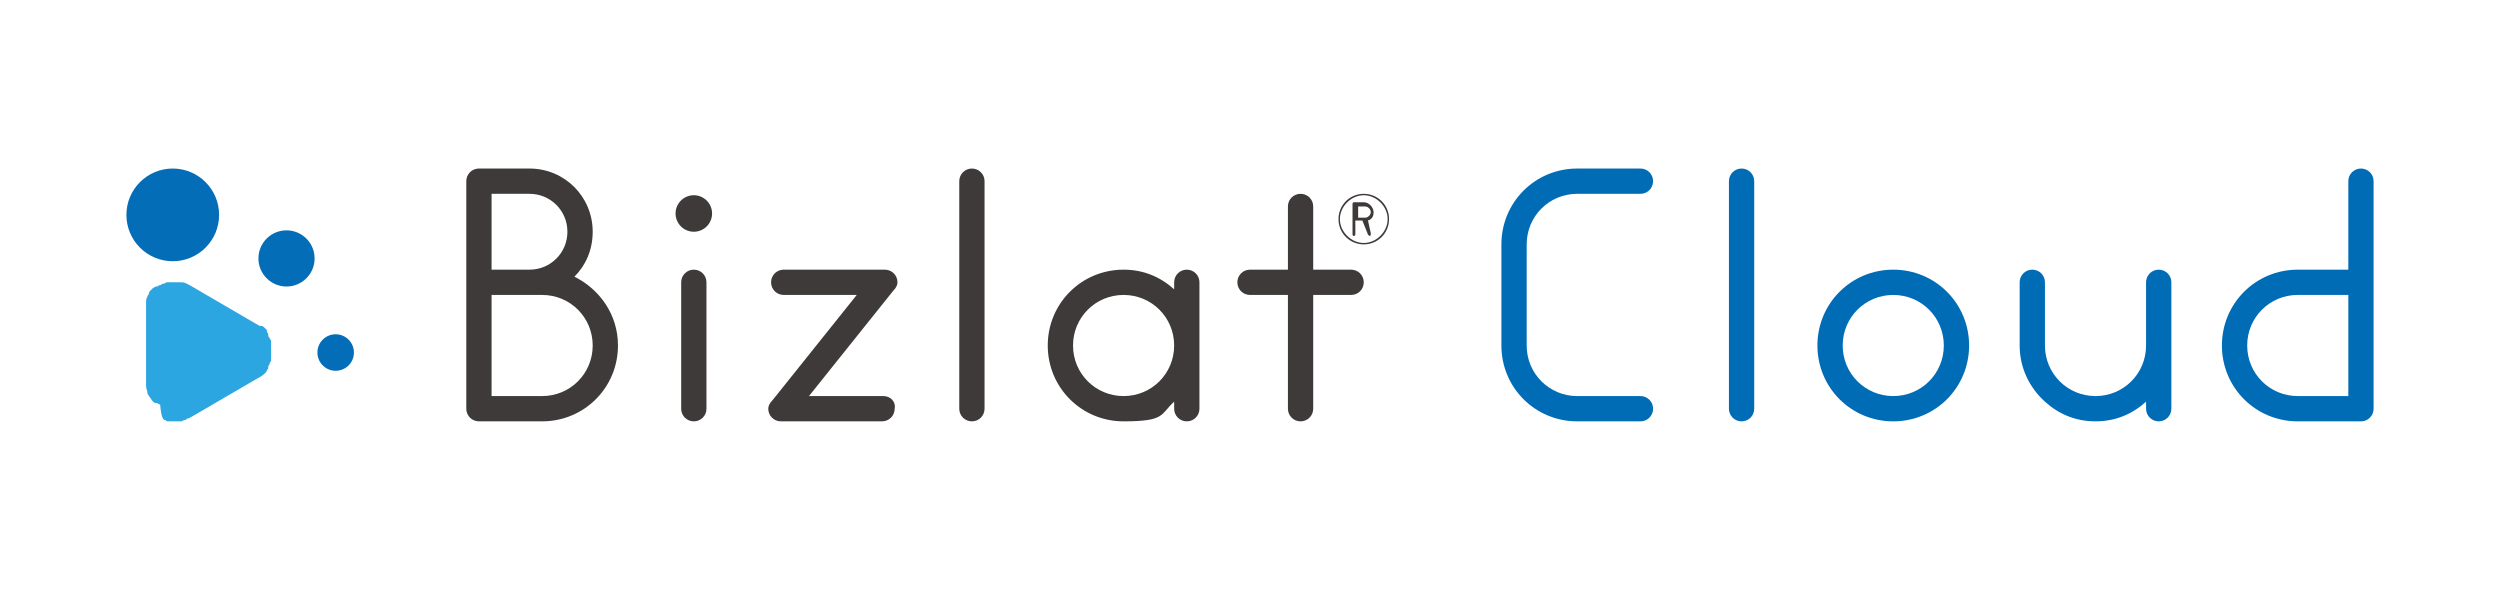
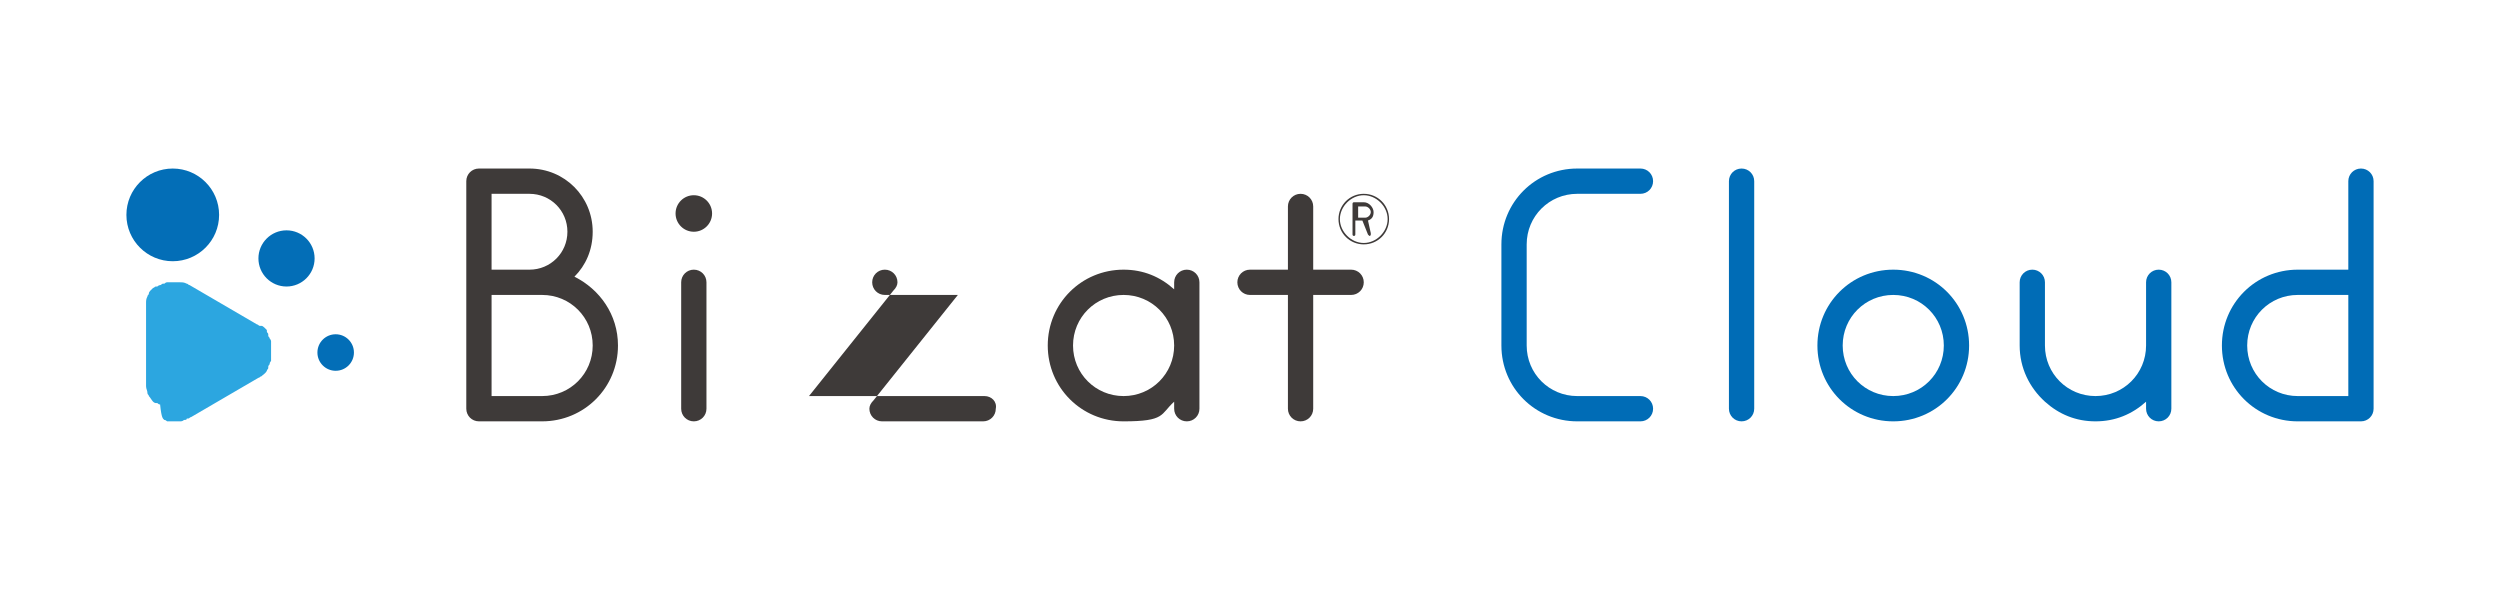
<svg xmlns="http://www.w3.org/2000/svg" id="_レイヤー_1" data-name="レイヤー 1" version="1.1" viewBox="0 0 356 84">
  <defs>
    <style>
      .cls-1 {
        fill: #2ca6e0;
      }

      .cls-1, .cls-2, .cls-3, .cls-4 {
        stroke-width: 0px;
      }

      .cls-2 {
        fill: #3e3a39;
      }

      .cls-3 {
        fill: #036eb7;
      }

      .cls-4 {
        fill: #006cb6;
      }
    </style>
  </defs>
  <g>
    <g>
      <circle class="cls-3" cx="40.8" cy="36.8" r="4" />
      <circle class="cls-3" cx="24.6" cy="30.6" r="6.6" />
      <circle class="cls-3" cx="47.8" cy="50.2" r="2.6" />
      <path class="cls-1" d="M23.4,59.8q.2,0,.4.2h1.8c.2,0,.4,0,.6-.2h0c.2,0,.4,0,.4-.2h.2c.2,0,.2-.2.4-.2h0l9.6-5.6h0c.2,0,.2-.2.4-.2h0c.2-.2.6-.4.8-.8h0c0-.2.2-.2.2-.4v-.2c0-.2.2-.2.2-.4h0c0-.2.2-.4.2-.4v-1.4h0v-1.4c0-.2-.2-.4-.2-.4h0c0-.2-.2-.2-.2-.4v-.2c0-.2-.2-.2-.2-.4v-.2q-.2-.2-.4-.4h0q-.2-.2-.4-.2h-.2c-.2,0-.2-.2-.4-.2h0l-9.6-5.6h0c-.2,0-.2-.2-.4-.2h0c-.4-.2-.6-.2-1-.2h-1.8q-.2,0-.4.2h-.2c-.2,0-.2.2-.4.2h0c-.2,0-.4.2-.4.2h-.2c-.2,0-.2.2-.4.2h0l-.4.4h0q-.2.2-.2.4h0c0,.2-.2.2-.2.4h0c-.2.4-.2.6-.2,1h0v.4h0v11h0v.4h0c0,.4.2.6.2,1h0c0,.2.2.2.2.4h0c.2.2.4.6.6.8h0s.2.2.4.2h.2q.2.2.4.2h0c.2,2,.4,2,.6,2.2,0-.2,0,0,0,0Z" />
    </g>
    <g>
      <path class="cls-2" d="M81.8,39.4c1.6-1.6,2.6-3.8,2.6-6.4,0-5-4-9-9-9h-7.2c-1,0-1.8.8-1.8,1.8v32.4c0,1,.8,1.8,1.8,1.8h9c6,0,10.8-4.8,10.8-10.8,0-4.4-2.6-8-6.2-9.8ZM80.8,33c0,3-2.4,5.4-5.4,5.4h-5.4v-10.8h5.4c3,0,5.4,2.4,5.4,5.4ZM77.2,56.4h-7.2v-14.4h7.2c4,0,7.2,3.2,7.2,7.2s-3.2,7.2-7.2,7.2Z" />
      <path class="cls-2" d="M169,38.4c-1,0-1.8.8-1.8,1.8v1c-2-1.8-4.4-2.8-7.2-2.8-6,0-10.8,4.8-10.8,10.8s4.8,10.8,10.8,10.8,5.2-1,7.2-2.8v1c0,1,.8,1.8,1.8,1.8s1.8-.8,1.8-1.8v-18c0-1-.8-1.8-1.8-1.8ZM160,56.4c-4,0-7.2-3.2-7.2-7.2s3.2-7.2,7.2-7.2,7.2,3.2,7.2,7.2-3.2,7.2-7.2,7.2Z" />
-       <path class="cls-2" d="M138.4,24c-1,0-1.8.8-1.8,1.8v32.4c0,1,.8,1.8,1.8,1.8s1.8-.8,1.8-1.8V25.8c0-1-.8-1.8-1.8-1.8Z" />
      <path class="cls-2" d="M192.4,38.4h-5.4v-9c0-1-.8-1.8-1.8-1.8s-1.8.8-1.8,1.8v9h-5.4c-1,0-1.8.8-1.8,1.8s.8,1.8,1.8,1.8h5.4v16.2c0,1,.8,1.8,1.8,1.8s1.8-.8,1.8-1.8v-16.2h5.4c1,0,1.8-.8,1.8-1.8s-.8-1.8-1.8-1.8Z" />
-       <path class="cls-2" d="M125.8,56.4h-10.6l12-15c.4-.4.6-.8.6-1.2,0-1-.8-1.8-1.8-1.8h-14.4c-1,0-1.8.8-1.8,1.8s.8,1.8,1.8,1.8h10.4l-12,15c-.4.4-.6.8-.6,1.2,0,1,.8,1.8,1.8,1.8h14.4c1,0,1.8-.8,1.8-1.8.2-1-.6-1.8-1.6-1.8Z" />
+       <path class="cls-2" d="M125.8,56.4h-10.6l12-15c.4-.4.6-.8.6-1.2,0-1-.8-1.8-1.8-1.8c-1,0-1.8.8-1.8,1.8s.8,1.8,1.8,1.8h10.4l-12,15c-.4.4-.6.8-.6,1.2,0,1,.8,1.8,1.8,1.8h14.4c1,0,1.8-.8,1.8-1.8.2-1-.6-1.8-1.6-1.8Z" />
      <g>
        <circle class="cls-2" cx="98.8" cy="30.4" r="2.6" />
        <path class="cls-2" d="M98.8,38.4c-1,0-1.8.8-1.8,1.8v18c0,1,.8,1.8,1.8,1.8s1.8-.8,1.8-1.8v-18c0-1-.8-1.8-1.8-1.8Z" />
      </g>
      <path class="cls-2" d="M194.8,31.4c.6-.2.8-.6.8-1.2s-.6-1.4-1.4-1.4h-1.4c-.2,0-.2.2-.2.2v4.4c0,.2.2.2.2.2.2,0,.2-.2.2-.2v-2h1l.8,2h0l.2.2c.2,0,.2-.2.2-.2v-.2l-.4-1.8ZM193.4,29.4h1c.4,0,.8.4.8.8s-.4.8-.8.8h-1v-1.6Z" />
      <path class="cls-2" d="M194.2,34.8c-2,0-3.6-1.6-3.6-3.6s1.6-3.6,3.6-3.6,3.6,1.6,3.6,3.6c0,2-1.6,3.6-3.6,3.6ZM194.2,27.8c-1.8,0-3.4,1.6-3.4,3.4s1.6,3.4,3.4,3.4,3.4-1.6,3.4-3.4-1.6-3.4-3.4-3.4Z" />
    </g>
  </g>
  <g>
    <path class="cls-4" d="M248,24c-1,0-1.8.8-1.8,1.8v32.4c0,1,.8,1.8,1.8,1.8s1.8-.8,1.8-1.8V25.8c0-1-.8-1.8-1.8-1.8Z" />
    <path class="cls-4" d="M336.2,24c-1,0-1.8.8-1.8,1.8v12.6h-7.2c-6,0-10.8,4.8-10.8,10.8s4.8,10.8,10.8,10.8h9c1,0,1.8-.8,1.8-1.8V25.8c0-1-.8-1.8-1.8-1.8ZM320,49.2c0-4,3.2-7.2,7.2-7.2h7.2v14.4h-7.2c-4,0-7.2-3.2-7.2-7.2Z" />
    <path class="cls-4" d="M269.6,38.4c-6,0-10.8,4.8-10.8,10.8s4.8,10.8,10.8,10.8,10.8-4.8,10.8-10.8-4.8-10.8-10.8-10.8ZM269.6,56.4c-4,0-7.2-3.2-7.2-7.2s3.2-7.2,7.2-7.2,7.2,3.2,7.2,7.2c0,4-3.2,7.2-7.2,7.2Z" />
    <path class="cls-4" d="M291.2,57.2c2,1.8,4.4,2.8,7.2,2.8s5.2-1,7.2-2.8v1c0,1,.8,1.8,1.8,1.8s1.8-.8,1.8-1.8v-18c0-1-.8-1.8-1.8-1.8s-1.8.8-1.8,1.8v9c0,4-3.2,7.2-7.2,7.2s-7.2-3.2-7.2-7.2v-9c0-1-.8-1.8-1.8-1.8s-1.8.8-1.8,1.8v9c0,3.2,1.4,6,3.6,8Z" />
    <path class="cls-4" d="M233.6,56.4h-9c-4,0-7.2-3.2-7.2-7.2v-14.4c0-4,3.2-7.2,7.2-7.2h9c1,0,1.8-.8,1.8-1.8s-.8-1.8-1.8-1.8h-9c-6,0-10.8,4.8-10.8,10.8v14.4c0,6,4.8,10.8,10.8,10.8h9c1,0,1.8-.8,1.8-1.8s-.8-1.8-1.8-1.8Z" />
  </g>
</svg>